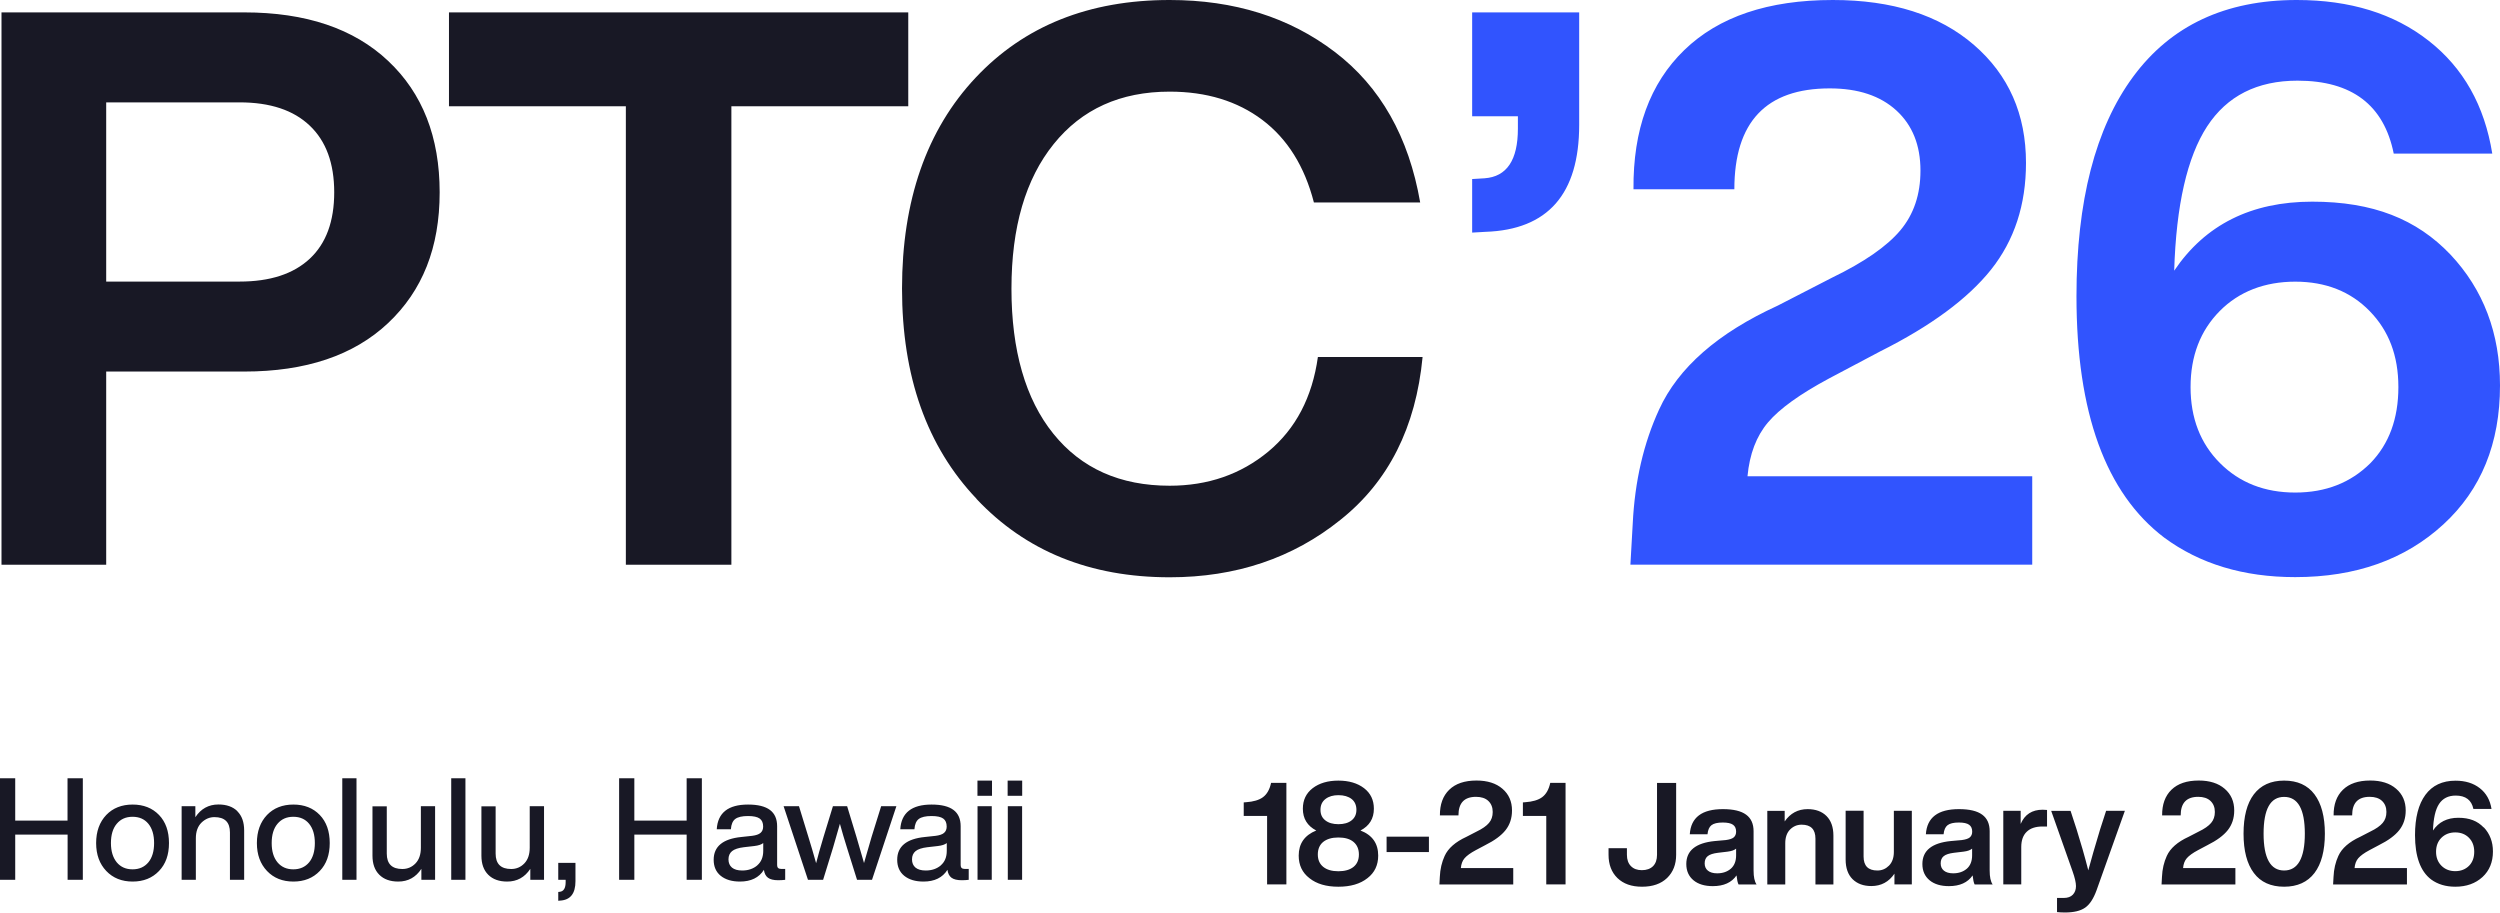
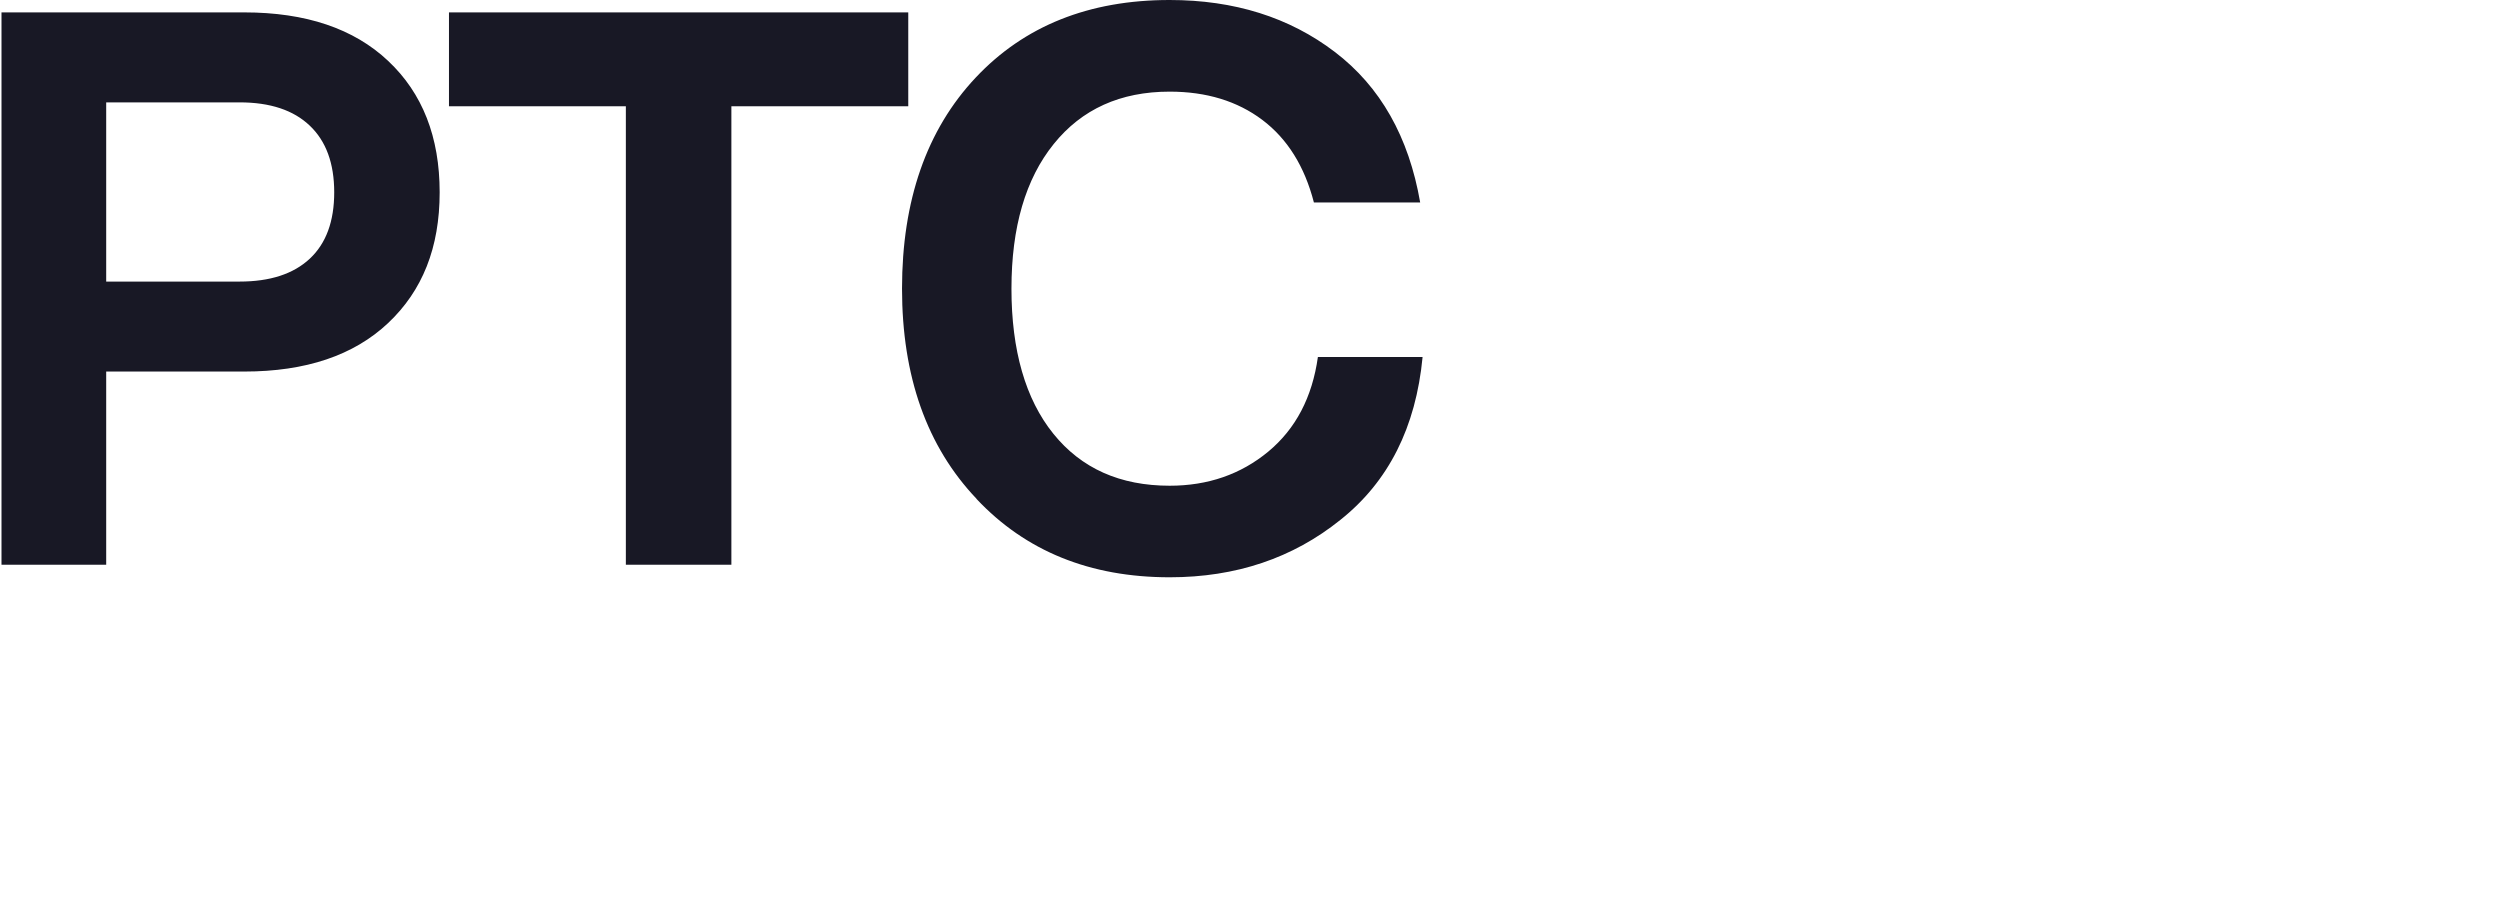
<svg xmlns="http://www.w3.org/2000/svg" id="Layer_2" viewBox="0 0 300.63 109.73">
  <defs>
    <style>.cls-1{fill:#181825}</style>
  </defs>
  <g id="Layer_1-2">
    <path d="M29.37 1.49c7.4 0 13.17 1.94 17.3 5.83 4.14 3.89 6.2 9.16 6.2 15.81s-2.07 11.83-6.2 15.72c-4.13 3.89-9.9 5.83-17.3 5.83h-16.6v23.23H.18V1.49h29.2Zm-.56 32.37c3.67 0 6.48-.92 8.44-2.75 1.96-1.83 2.94-4.49 2.94-7.98s-.98-6.16-2.94-8.02c-1.96-1.87-4.77-2.8-8.44-2.8H12.77v21.55h16.04Zm80.41-32.37v11.29H87.95v55.13H75.26V12.78H53.99V1.49h55.22Zm8.21 58.49c-5.97-6.28-8.96-14.71-8.96-25.28s2.95-19.09 8.86-25.37C123.18 3.11 130.95 0 140.65 0c7.77 0 14.4 2.08 19.87 6.25 5.47 4.17 8.89 10.2 10.26 18.1H158c-1.12-4.35-3.19-7.66-6.2-9.93-3.02-2.27-6.73-3.4-11.15-3.4-5.91 0-10.56 2.1-13.94 6.3-3.39 4.2-5.08 10-5.08 17.4s1.68 13.28 5.04 17.44c3.36 4.17 8.02 6.25 13.99 6.25 4.6 0 8.55-1.37 11.85-4.1 3.3-2.74 5.29-6.53 5.97-11.38h12.59c-.81 8.46-4.1 14.99-9.89 19.59-5.72 4.6-12.56 6.9-20.52 6.9-9.58 0-17.32-3.14-23.23-9.42Z" class="cls-1" />
-     <path d="M177.03 1.49h12.87v13.52c0 8.33-3.76 12.62-11.29 12.87l-1.58.09v-6.44l1.49-.09c2.67-.19 4.01-2.18 4.01-5.97v-1.49h-5.5V1.49Zm67.35 55.78V67.9h-48.32l.28-4.94c.25-5.1 1.31-9.67 3.17-13.71 2.3-5.04 7.06-9.2 14.27-12.5l6.53-3.36c3.86-1.87 6.59-3.76 8.21-5.69 1.62-1.93 2.42-4.32 2.42-7.18 0-3.05-.96-5.46-2.89-7.23-1.93-1.77-4.6-2.66-8.02-2.66-7.65 0-11.47 4.04-11.47 12.13h-12.13c-.06-7.15 1.97-12.73 6.11-16.74C206.68 2.01 212.63 0 220.4 0c7.15 0 12.81 1.8 16.98 5.41 4.17 3.61 6.25 8.33 6.25 14.18 0 5.04-1.4 9.31-4.2 12.83-2.8 3.51-7.25 6.79-13.34 9.84l-6.16 3.26c-3.48 1.87-5.92 3.62-7.32 5.27s-2.22 3.81-2.47 6.48h34.23Zm50.28-26.67c3.98 4.23 5.97 9.48 5.97 15.76 0 6.96-2.27 12.53-6.81 16.7-4.6 4.23-10.54 6.34-17.82 6.34-6.22 0-11.47-1.59-15.76-4.76-7.03-5.35-10.54-15.02-10.54-29.01 0-11.44 2.27-20.24 6.81-26.4C261.05 3.07 267.61 0 276.19 0c6.4 0 11.69 1.63 15.86 4.9 4.17 3.26 6.72 7.79 7.65 13.57h-11.85c-1.18-5.85-5.04-8.77-11.57-8.77-4.85 0-8.47 1.83-10.87 5.5-2.39 3.67-3.72 9.45-3.96 17.35 3.73-5.53 9.27-8.3 16.6-8.3s12.56 2.11 16.6 6.34ZM276 59.23c3.67 0 6.68-1.18 9.05-3.54 2.24-2.3 3.36-5.35 3.36-9.14s-1.15-6.78-3.45-9.14c-2.3-2.36-5.29-3.54-8.95-3.54s-6.76 1.18-9.09 3.54c-2.33 2.36-3.5 5.41-3.5 9.14s1.18 6.78 3.54 9.14c2.36 2.36 5.38 3.54 9.05 3.54Z" style="fill:#3154fe" />
-     <path d="M8.13 93.59h1.83v12.21H8.13v-5.44h-6.3v5.44H0V93.59h1.83v5.09h6.29v-5.09Zm7.82 12.42c-1.3 0-2.36-.42-3.17-1.27s-1.22-1.97-1.22-3.36.41-2.53 1.22-3.38c.8-.83 1.86-1.25 3.17-1.25s2.37.42 3.17 1.25c.8.83 1.2 1.96 1.2 3.38s-.4 2.53-1.2 3.36c-.81.85-1.87 1.27-3.17 1.27Zm1.89-2.31c.46-.56.69-1.33.69-2.32s-.23-1.76-.69-2.32c-.46-.56-1.09-.84-1.9-.84s-1.43.28-1.9.84c-.47.56-.7 1.33-.7 2.32s.24 1.75.7 2.32c.47.56 1.1.84 1.9.84s1.43-.28 1.9-.84Zm10.7-6.14c.55.54.82 1.31.82 2.31v5.93h-1.71v-5.69c0-1.24-.62-1.85-1.87-1.85-.57 0-1.09.22-1.54.65-.46.45-.69 1.08-.69 1.9v4.99h-1.71v-8.85h1.65v1.32c.67-1.02 1.6-1.53 2.78-1.53.97 0 1.73.27 2.28.81Zm6.74 8.45c-1.3 0-2.36-.42-3.17-1.27s-1.22-1.97-1.22-3.36.41-2.53 1.22-3.38c.8-.83 1.86-1.25 3.17-1.25s2.37.42 3.17 1.25c.8.83 1.2 1.96 1.2 3.38s-.4 2.53-1.2 3.36c-.81.85-1.87 1.27-3.17 1.27Zm1.89-2.31c.46-.56.69-1.33.69-2.32s-.23-1.76-.69-2.32c-.46-.56-1.09-.84-1.9-.84s-1.43.28-1.9.84c-.47.56-.7 1.33-.7 2.32s.23 1.75.7 2.32c.47.56 1.1.84 1.9.84s1.43-.28 1.9-.84Zm3.99 2.1V93.59h1.71v12.21h-1.71Zm9.45-8.85h1.71v8.85h-1.65v-1.32c-.67 1.02-1.6 1.53-2.78 1.53-.97 0-1.73-.27-2.28-.82s-.82-1.31-.82-2.3v-5.93h1.72v5.69c0 1.23.62 1.85 1.87 1.85.63 0 1.16-.23 1.59-.68s.64-1.08.64-1.88v-4.99Zm3.65 8.85V93.59h1.71v12.21h-1.71Zm9.45-8.85h1.71v8.85h-1.65v-1.32c-.67 1.02-1.6 1.53-2.78 1.53-.97 0-1.73-.27-2.28-.82s-.82-1.31-.82-2.3v-5.93h1.71v5.69c0 1.23.62 1.85 1.87 1.85.63 0 1.16-.23 1.59-.68s.64-1.08.64-1.88v-4.99Zm3.41 6.81h2.08v2.21c0 1.49-.62 2.26-1.85 2.33l-.22.02v-1.06l.19-.02c.47-.06.7-.45.7-1.17v-.27h-.89v-2.04Zm15.45-10.17h1.83v12.21h-1.83v-5.44h-6.29v5.44h-1.83V93.59h1.83v5.09h6.29v-5.09Zm11.85 10.89v1.32c-.25.03-.53.05-.84.05-.55 0-.96-.1-1.23-.3-.27-.2-.43-.52-.49-.95-.59.94-1.55 1.41-2.88 1.41-.97 0-1.74-.23-2.31-.69-.57-.46-.85-1.11-.85-1.93 0-1.6 1.11-2.52 3.33-2.74l1.3-.14c.46-.06.79-.17 1-.35.21-.18.32-.43.32-.76 0-.45-.14-.77-.42-.97-.28-.2-.75-.3-1.4-.3-.71 0-1.22.12-1.53.35s-.49.65-.53 1.24h-1.7c.12-1.98 1.38-2.97 3.76-2.97s3.5.87 3.5 2.61v4.68c0 .3.16.45.48.45h.48Zm-3.36-.42c.48-.41.72-.99.72-1.75v-.93c-.22.18-.58.3-1.1.36l-1.23.14c-.66.08-1.14.24-1.42.47s-.43.56-.43.99.14.75.42.99c.28.23.69.35 1.23.35.73 0 1.34-.21 1.82-.62Zm14.9-7.11h1.83l-2.93 8.85h-1.8l-1.22-3.89c-.31-.98-.59-1.93-.84-2.85-.38 1.34-.65 2.29-.82 2.85l-1.2 3.89h-1.82l-2.93-8.85h1.85l1.13 3.69c.31 1 .62 2.05.93 3.16.21-.82.5-1.88.89-3.16l1.13-3.69h1.71l1.12 3.69c.47 1.59.77 2.64.91 3.14.14-.5.44-1.55.91-3.14l1.15-3.69Zm10.53 7.53v1.32c-.25.03-.53.05-.84.05-.55 0-.96-.1-1.23-.3-.27-.2-.43-.52-.49-.95-.59.94-1.55 1.41-2.88 1.41-.97 0-1.74-.23-2.31-.69-.57-.46-.85-1.11-.85-1.93 0-1.6 1.11-2.52 3.33-2.74l1.3-.14c.46-.06.79-.17 1-.35.21-.18.32-.43.32-.76 0-.45-.14-.77-.42-.97-.28-.2-.75-.3-1.4-.3-.71 0-1.22.12-1.53.35s-.49.65-.53 1.24h-1.7c.12-1.98 1.38-2.97 3.76-2.97s3.5.87 3.5 2.61v4.68c0 .3.16.45.48.45h.48Zm-3.36-.42c.48-.41.72-.99.72-1.75v-.93c-.22.18-.58.3-1.1.36l-1.23.14c-.66.08-1.14.24-1.42.47s-.43.56-.43.99.14.75.42.99c.28.23.69.35 1.23.35.73 0 1.34-.21 1.82-.62Zm4.41-8.36v-1.83h1.75v1.83h-1.75Zm.01 10.1v-8.85h1.71v8.85h-1.71Zm3.62-10.1v-1.83h1.75v1.83h-1.75Zm.02 10.1v-8.85h1.72v8.85h-1.72Zm33.5-11.66v12.21h-2.32v-8.23h-2.81v-1.63l.27-.02c.89-.06 1.58-.26 2.05-.61.47-.35.8-.92.97-1.72h1.83Zm11.04 8.75c0 1.14-.43 2.05-1.29 2.71-.87.69-2.04 1.03-3.5 1.03s-2.62-.34-3.48-1.03c-.86-.66-1.29-1.57-1.29-2.71 0-1.44.7-2.45 2.11-3.02-1.08-.56-1.61-1.44-1.61-2.62 0-1.04.39-1.86 1.18-2.47.8-.61 1.83-.91 3.09-.91s2.29.3 3.09.91c.79.61 1.18 1.43 1.18 2.47 0 1.19-.54 2.06-1.61 2.62 1.42.55 2.13 1.55 2.13 3.02Zm-2.96 1.35c.43-.35.64-.85.64-1.49s-.22-1.15-.65-1.51-1.04-.53-1.82-.53-1.38.18-1.82.53c-.43.35-.65.86-.65 1.51s.22 1.14.65 1.49c.43.35 1.04.53 1.82.53s1.4-.18 1.83-.53Zm-1.82-8.62c-.64 0-1.16.15-1.56.46s-.6.74-.6 1.3.19.96.58 1.27.92.46 1.58.46 1.19-.15 1.58-.46.58-.73.58-1.27-.19-1-.58-1.3-.92-.46-1.58-.46Zm5.79 6.84v-1.85h5.09v1.85h-5.09Zm15.23 1.94v1.96h-8.88l.05-.91c.04-.94.24-1.78.58-2.52.42-.93 1.3-1.69 2.62-2.3l1.2-.62c.71-.34 1.21-.69 1.51-1.05.3-.35.45-.79.45-1.32 0-.56-.18-1-.53-1.33-.35-.33-.85-.49-1.48-.49-1.41 0-2.11.74-2.11 2.23h-2.23c-.01-1.31.36-2.34 1.12-3.08.76-.74 1.85-1.11 3.28-1.11 1.31 0 2.36.33 3.12.99.77.66 1.15 1.53 1.15 2.61 0 .93-.26 1.71-.77 2.36-.51.65-1.33 1.25-2.45 1.81l-1.13.6c-.64.34-1.09.67-1.35.97-.26.3-.41.7-.45 1.19h6.29Zm6.29-10.26v12.21h-2.32v-8.23h-2.81v-1.63l.27-.02c.89-.06 1.58-.26 2.05-.61.47-.35.8-.92.97-1.72h1.83Zm6.24 11.45c-.71-.69-1.07-1.63-1.07-2.8V102h2.21v.79c0 .58.16 1.04.48 1.36.32.33.76.49 1.32.49s1.02-.16 1.34-.48.48-.78.48-1.37v-8.64h2.3v8.64c0 1.15-.36 2.08-1.09 2.79-.73.7-1.73 1.05-3.01 1.05s-2.24-.35-2.96-1.04Zm14.56.76c-.1-.18-.18-.54-.24-1.08-.59.86-1.54 1.29-2.85 1.29-.97 0-1.75-.23-2.32-.7s-.87-1.12-.87-1.96c0-1.61 1.13-2.53 3.4-2.76l1.34-.12c.45-.06.77-.16.96-.32s.29-.39.29-.69c0-.38-.12-.65-.37-.83-.25-.18-.66-.27-1.24-.27-.63 0-1.08.11-1.35.32-.27.21-.43.57-.48 1.09h-2.13c.13-2.01 1.45-3.02 3.98-3.02s3.69.89 3.69 2.66v4.72c0 .78.12 1.34.36 1.68h-2.16Zm-.92-1.89c.42-.37.63-.91.63-1.6v-.81c-.21.18-.54.3-1.01.36l-1.17.14c-.57.07-.98.2-1.23.4s-.37.49-.37.87.13.67.39.88c.26.21.63.32 1.11.32.67 0 1.22-.19 1.65-.56Zm11.5-6.33c.55.55.83 1.34.83 2.36v5.87h-2.16v-5.51c0-1.12-.55-1.68-1.66-1.68-.55 0-1.01.2-1.4.59-.38.39-.57.94-.57 1.64v4.96h-2.16v-8.85h2.09v1.27c.67-.98 1.6-1.48 2.76-1.48.96 0 1.72.28 2.27.83Zm8.1-.63h2.16v8.85h-2.09v-1.29c-.67.99-1.6 1.49-2.78 1.49-.95 0-1.7-.28-2.26-.83-.55-.55-.83-1.34-.83-2.36v-5.87h2.16V103c0 1.12.55 1.68 1.66 1.68.55 0 1.01-.2 1.4-.59.38-.39.58-.94.58-1.64v-4.96Zm9.71 8.85c-.1-.18-.18-.54-.24-1.08-.59.86-1.54 1.29-2.85 1.29-.97 0-1.75-.23-2.32-.7s-.87-1.12-.87-1.96c0-1.61 1.13-2.53 3.4-2.76l1.34-.12c.45-.06.77-.16.96-.32s.29-.39.29-.69c0-.38-.12-.65-.37-.83-.25-.18-.66-.27-1.24-.27-.63 0-1.08.11-1.35.32-.27.21-.43.57-.48 1.09h-2.13c.13-2.01 1.45-3.02 3.98-3.02s3.69.89 3.69 2.66v4.72c0 .78.12 1.34.36 1.68h-2.16Zm-.93-1.89c.42-.37.63-.91.63-1.6v-.81c-.21.18-.54.3-1.01.36l-1.17.14c-.57.07-.98.2-1.23.4s-.37.49-.37.87.13.67.39.88c.26.21.63.32 1.11.32.67 0 1.22-.19 1.65-.56Zm9.64-7.06v1.99h-.55c-.82 0-1.46.21-1.89.63-.44.42-.66 1.03-.66 1.84v4.49h-2.16V97.5h2.09v1.58c.49-1.14 1.37-1.71 2.64-1.71.19 0 .37.01.53.03Zm7.1.1h2.26l-3.41 9.57c-.37 1.01-.82 1.7-1.37 2.08-.56.39-1.37.58-2.44.58-.35 0-.67-.02-.94-.05v-1.7h.82c.47 0 .83-.13 1.08-.39.25-.26.38-.61.38-1.03s-.14-1.02-.41-1.78l-2.57-7.27h2.33l.72 2.21c.5 1.58.97 3.22 1.41 4.94.34-1.29.82-2.93 1.42-4.92l.72-2.23Zm15.55 6.9v1.96h-8.88l.05-.91c.04-.94.24-1.78.58-2.52.42-.93 1.3-1.69 2.62-2.3l1.2-.62c.71-.34 1.21-.69 1.51-1.05.3-.35.45-.79.45-1.32 0-.56-.18-1-.53-1.33-.35-.33-.85-.49-1.47-.49-1.41 0-2.11.74-2.11 2.23H260c-.01-1.31.36-2.34 1.12-3.08.76-.74 1.85-1.11 3.28-1.11 1.31 0 2.36.33 3.12.99.77.66 1.15 1.53 1.15 2.61 0 .93-.26 1.71-.77 2.36-.51.65-1.33 1.25-2.45 1.81l-1.13.6c-.64.34-1.09.67-1.35.97-.26.3-.41.7-.45 1.19h6.29Zm2.22.58c-.83-1.1-1.24-2.68-1.24-4.73s.41-3.64 1.24-4.73 2.04-1.65 3.64-1.65 2.82.55 3.65 1.65 1.25 2.68 1.25 4.73-.42 3.64-1.25 4.73-2.05 1.65-3.65 1.65-2.82-.55-3.64-1.65Zm6.13-4.73c0-2.95-.83-4.42-2.49-4.42s-2.47 1.48-2.47 4.42.82 4.43 2.47 4.43 2.49-1.48 2.49-4.43Zm12.28 4.15v1.96h-8.88l.05-.91c.04-.94.24-1.78.58-2.52.42-.93 1.3-1.69 2.62-2.3l1.2-.62c.71-.34 1.21-.69 1.51-1.05.3-.35.45-.79.45-1.32 0-.56-.18-1-.53-1.33-.35-.33-.85-.49-1.48-.49-1.41 0-2.11.74-2.11 2.23h-2.23c-.01-1.31.36-2.34 1.12-3.08.76-.74 1.85-1.11 3.28-1.11 1.31 0 2.36.33 3.12.99.77.66 1.15 1.53 1.15 2.61 0 .93-.26 1.71-.77 2.36-.51.65-1.33 1.25-2.45 1.81l-1.13.6c-.64.34-1.09.67-1.35.97-.26.3-.41.7-.45 1.19h6.29Zm9.24-4.91c.73.78 1.1 1.74 1.1 2.9 0 1.28-.42 2.3-1.25 3.07-.85.78-1.94 1.17-3.28 1.17-1.14 0-2.11-.29-2.9-.87-1.29-.98-1.94-2.76-1.94-5.33 0-2.1.42-3.72 1.25-4.85.83-1.13 2.04-1.7 3.62-1.7 1.18 0 2.15.3 2.92.9.77.6 1.24 1.43 1.41 2.5h-2.18c-.22-1.07-.93-1.61-2.13-1.61-.89 0-1.56.34-2 1.01-.44.67-.68 1.74-.73 3.19.69-1.02 1.7-1.53 3.05-1.53s2.31.39 3.05 1.17Zm-3.43 5.27c.67 0 1.23-.22 1.66-.65.41-.42.62-.98.62-1.68s-.21-1.25-.63-1.68c-.42-.43-.97-.65-1.65-.65s-1.24.22-1.67.65-.64.99-.64 1.68.22 1.25.65 1.68c.43.43.99.65 1.66.65Z" class="cls-1" />
  </g>
</svg>